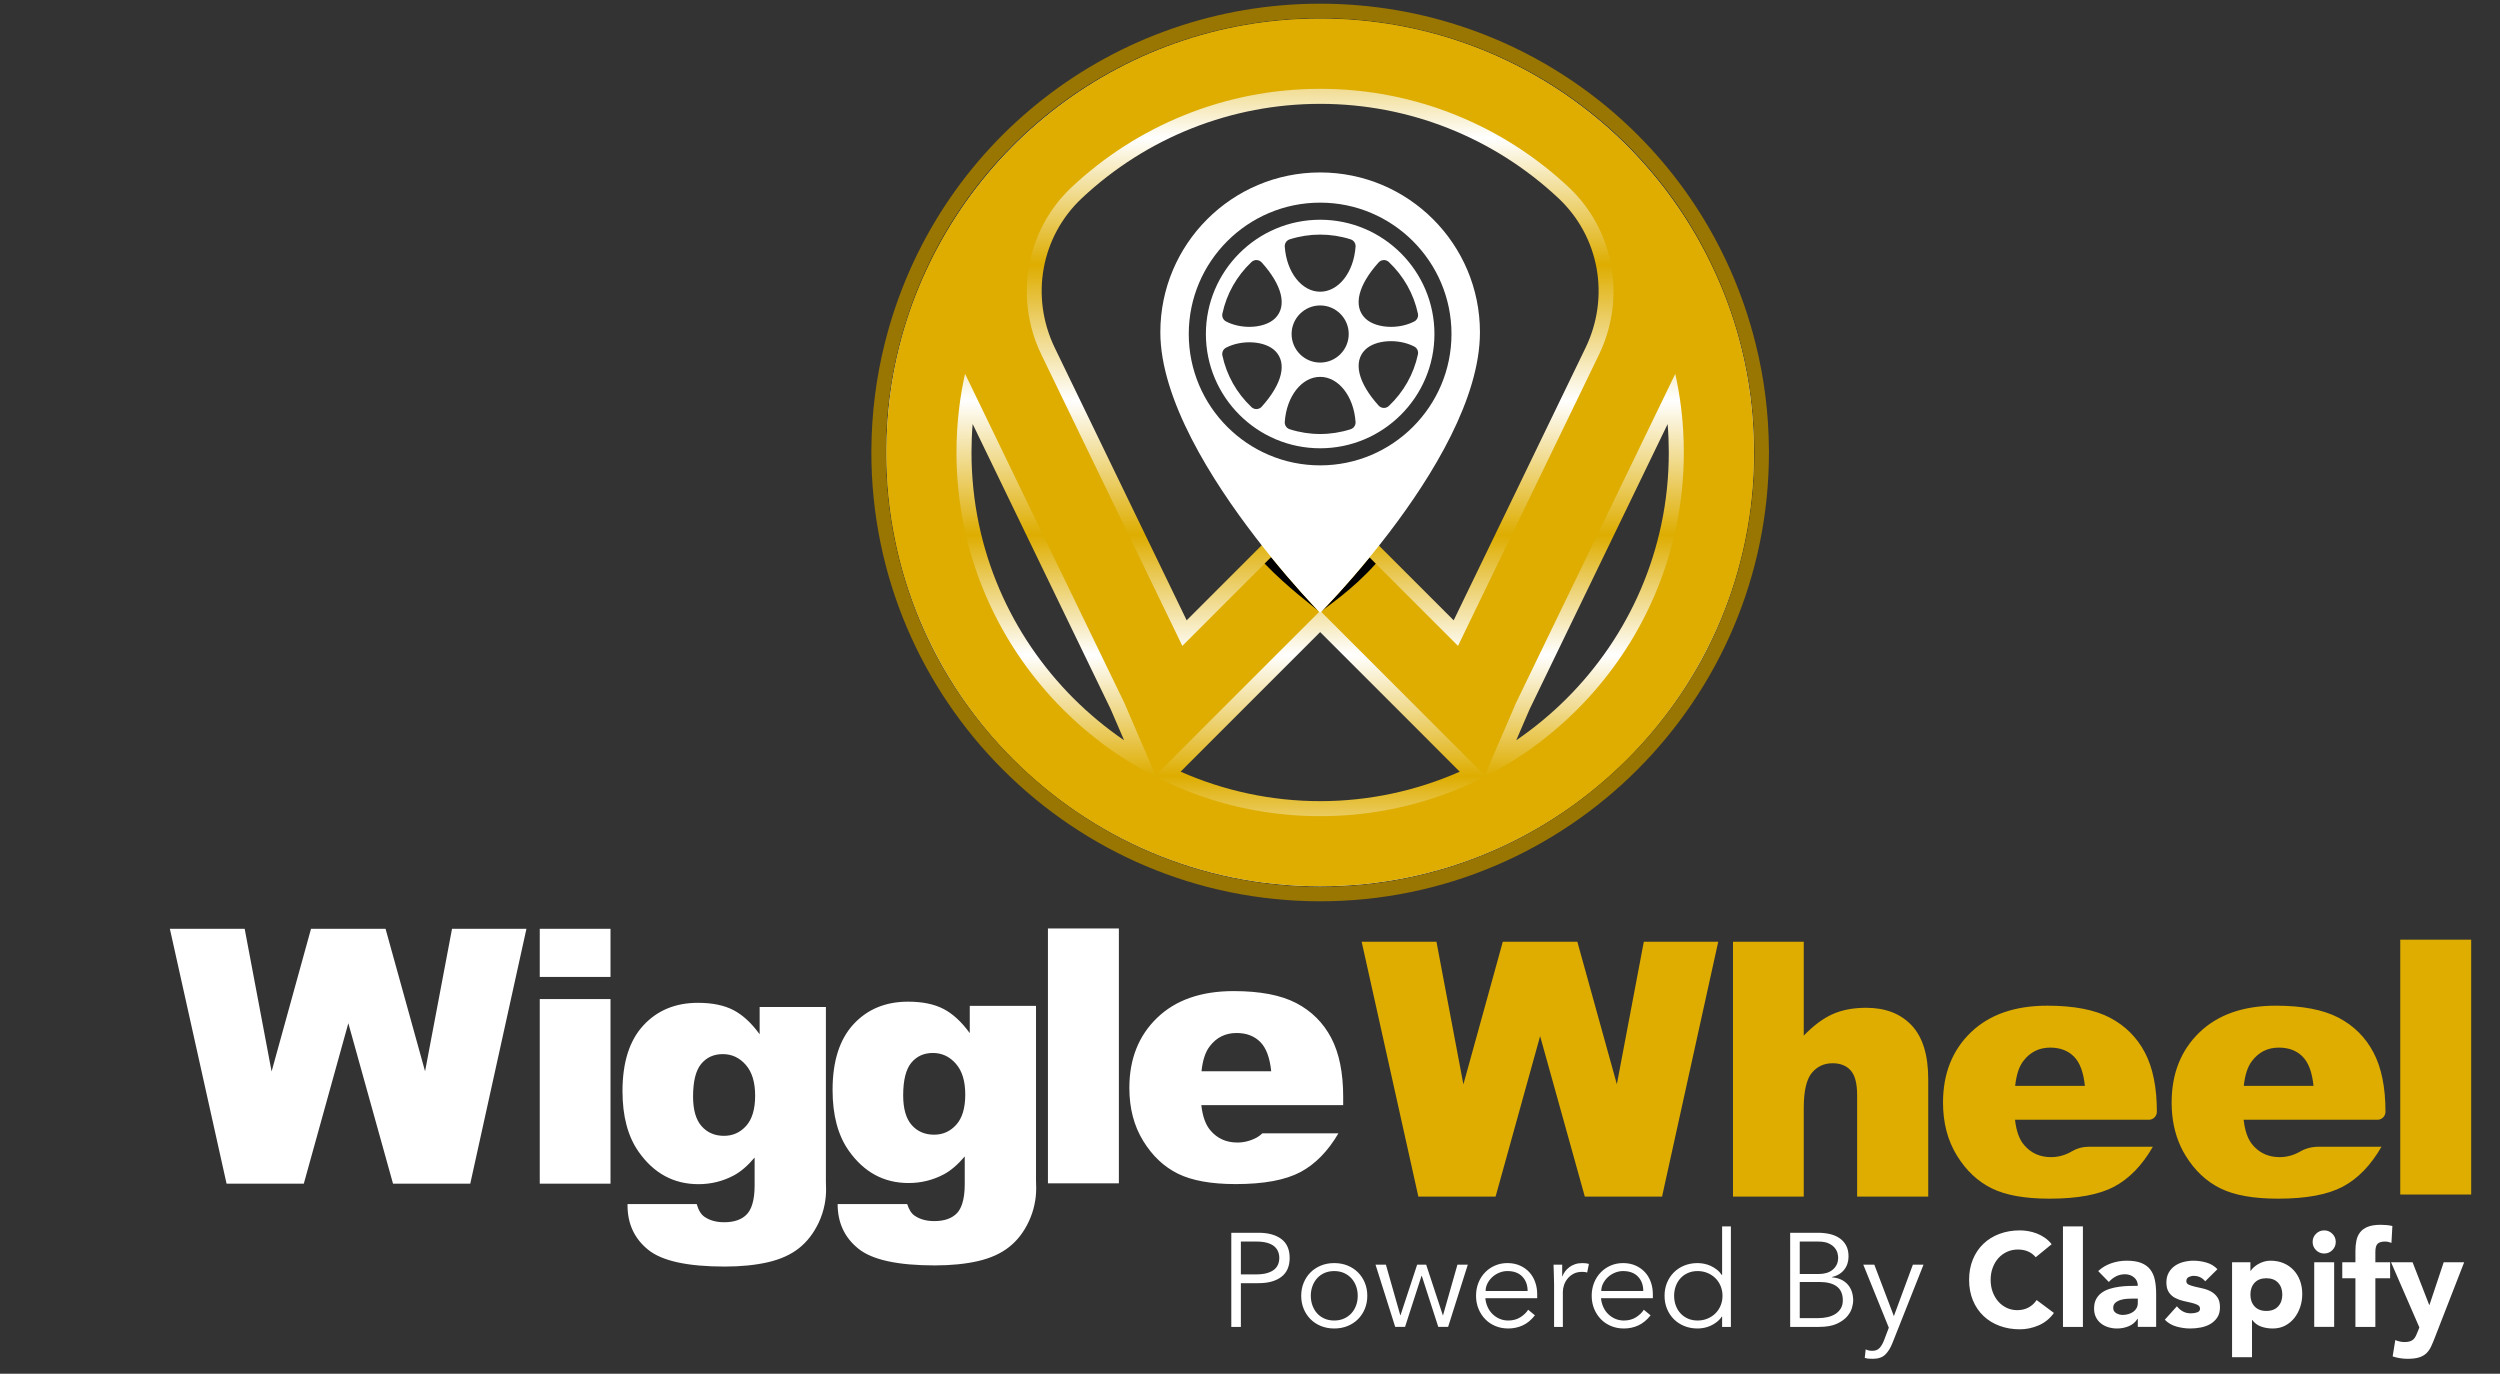
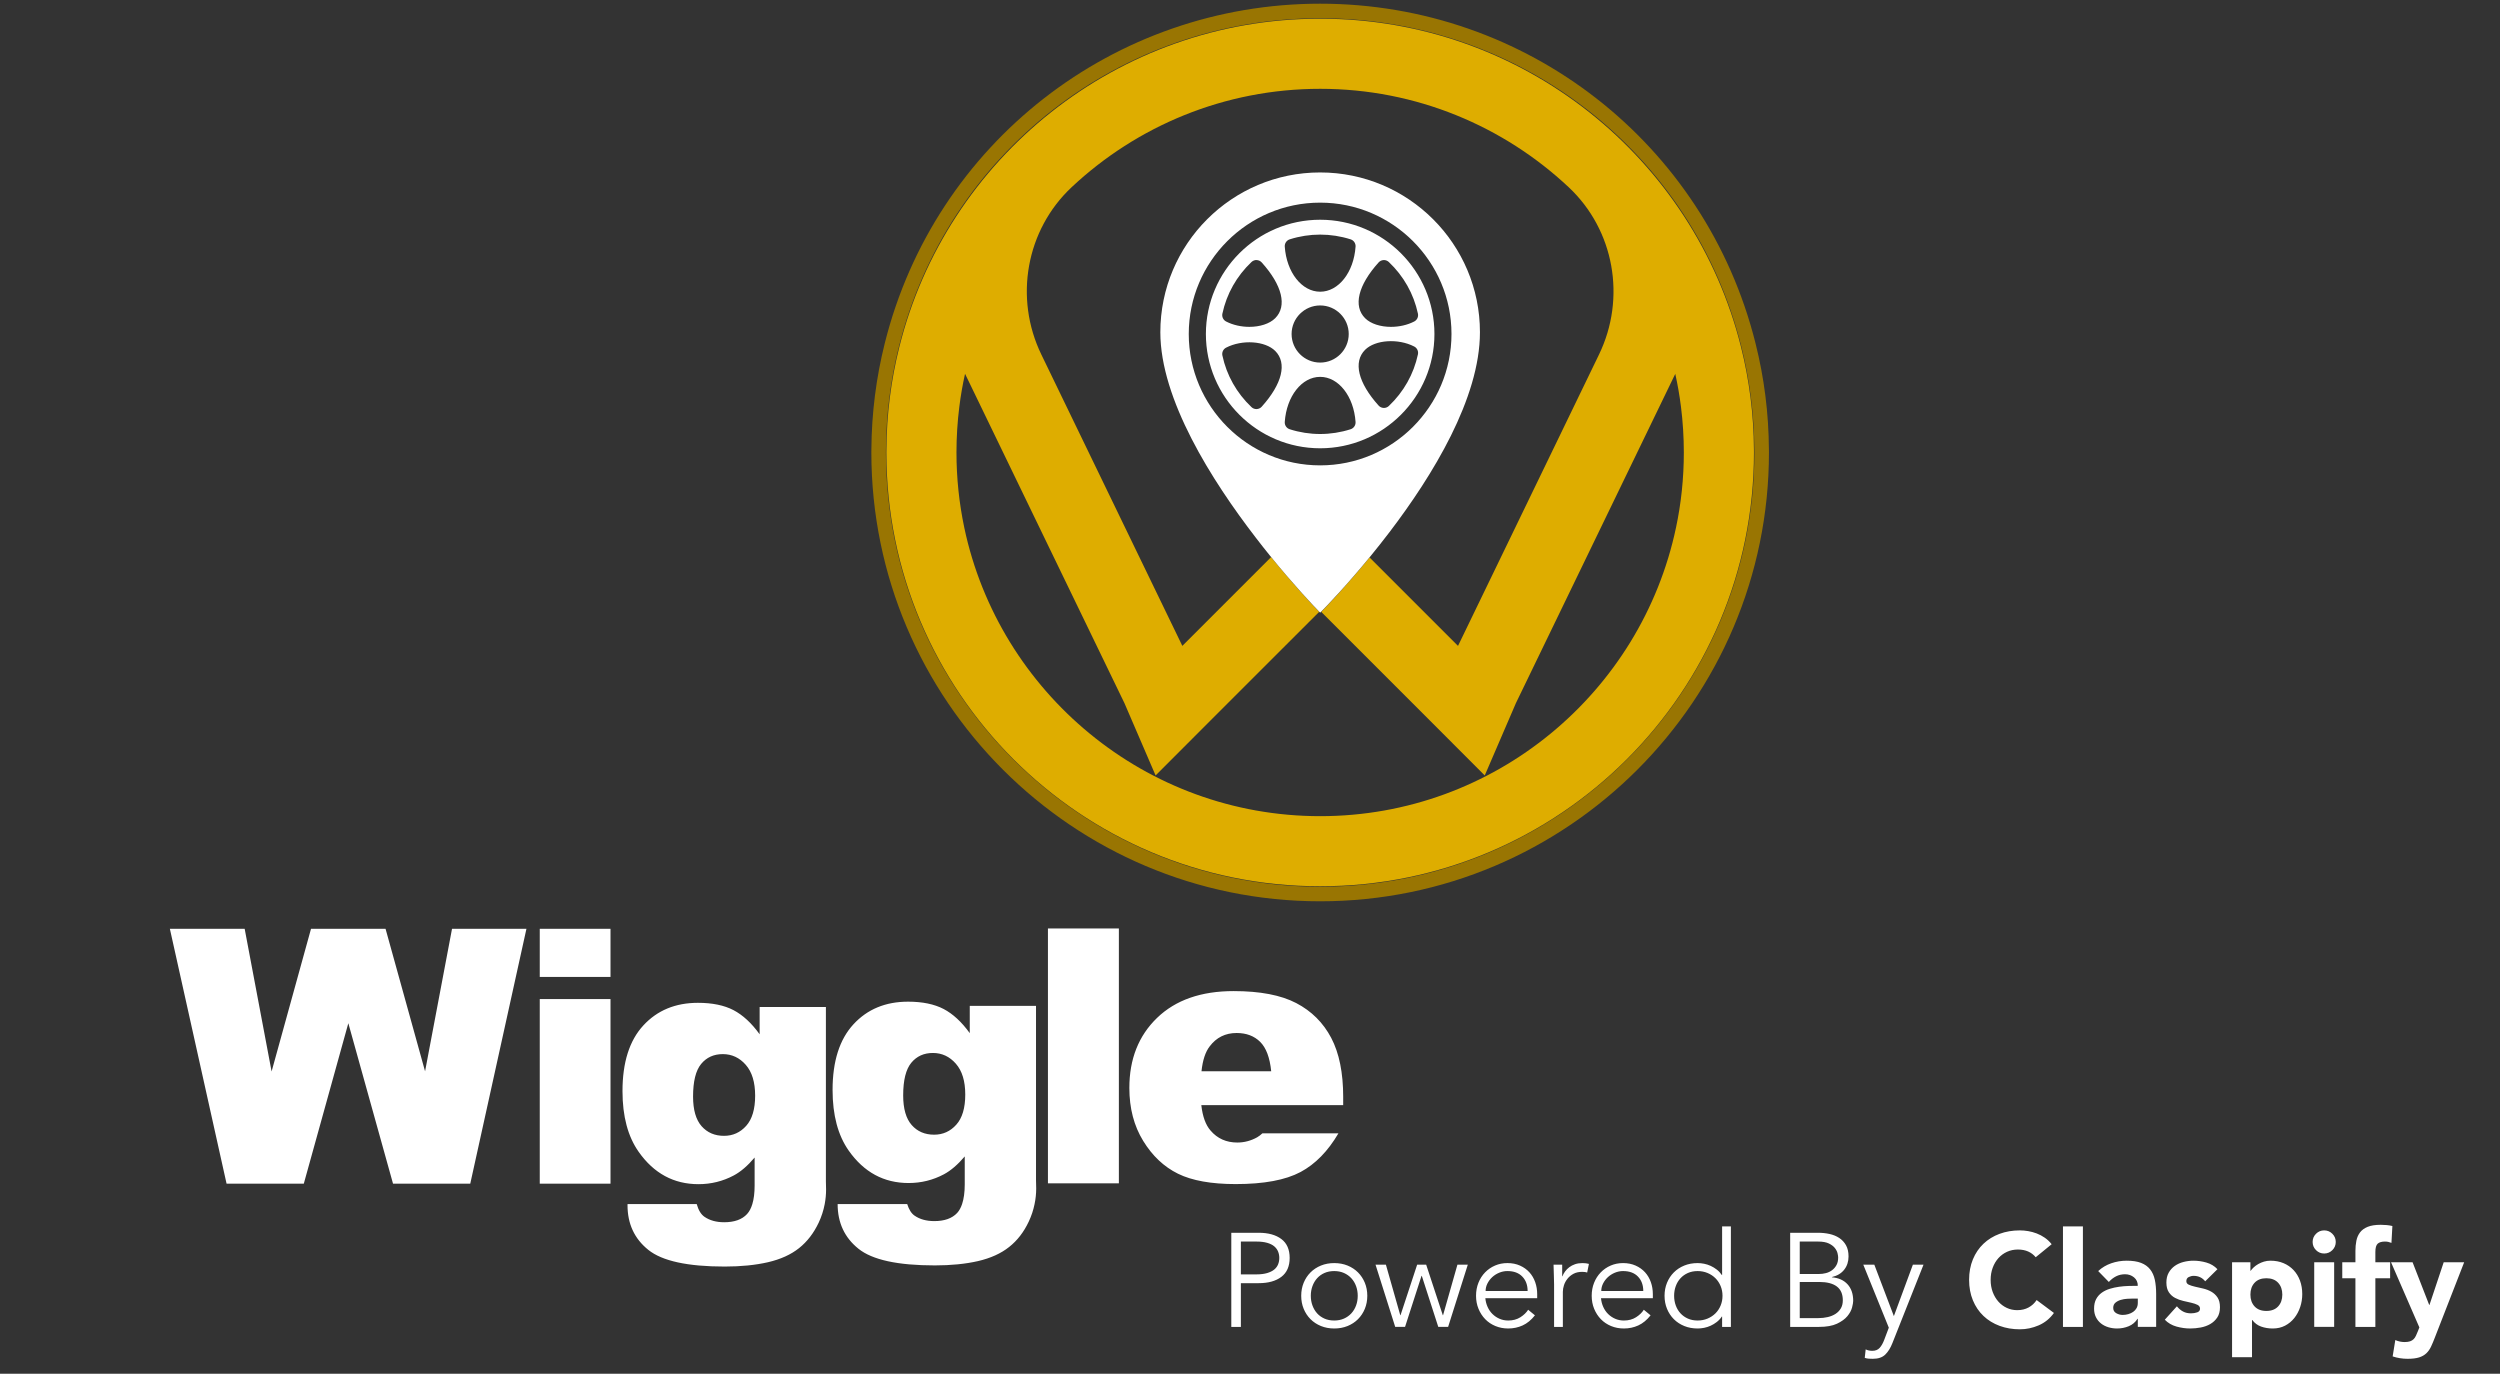
<svg xmlns="http://www.w3.org/2000/svg" width="677" height="372" viewBox="0 0 677 372">
  <rect x="0" y="0" width="677" height="372" fill="#333333" stroke="none" />
  <defs>
    <linearGradient id="prefix__a" x1="50%" x2="50%" y1="0%" y2="100%">
      <stop offset="0%" stop-color="#DEAD00" />
      <stop offset="13.521%" stop-color="#FFF" />
      <stop offset="28.225%" stop-color="#DEAD00" />
      <stop offset="43.956%" stop-color="#FFF" />
      <stop offset="59.578%" stop-color="#DEAD00" />
      <stop offset="73.472%" stop-color="#FFF" />
      <stop offset="87.529%" stop-color="#DEAD00" />
      <stop offset="100%" stop-color="#FFF" />
    </linearGradient>
-     <path id="prefix__b" d="M3.518 88.848C1.27 97.778.063 107.124.01 116.735c-.01.244-.01.488-.01.732 0 64.876 52.59 117.466 117.466 117.466 64.876 0 117.467-52.59 117.467-117.466 0-.244 0-.478-.011-.723-.052-9.61-1.261-18.956-3.508-27.886C218.65 37.814 172.477 0 117.466 0c-55 0-101.184 37.803-113.947 88.847zm42.094.305C38.9 75.29 41.86 58.978 52.968 48.573c17.573-16.454 40.487-25.516 64.51-25.516 24.011 0 46.915 9.07 64.488 25.528 11.106 10.414 14.055 26.716 7.343 40.579l-35.686 73.755-23.087-23.087-2.847 3.487c-4.08 4.996-7.73 9.042-10.192 11.686-2.37-2.583-6.03-6.681-10.15-11.766l-2.847-3.51-23.188 23.19-35.699-73.766zm-20.544 47.83c-1.341-6.397-2.023-12.956-2.023-19.516 0-2.563.102-5.146.316-7.708l37.395 77.263 3.612 8.38c-19.62-13.394-34.142-34.03-39.3-58.418zm149.087 50.079l37.406-77.283c.213 2.562.315 5.136.315 7.688 0 6.59-.681 13.16-2.034 19.537-5.156 24.388-19.67 45.015-39.277 58.398l3.59-8.34zm-94.481 16.842l12.366-12.377 25.425-25.426 25.427 25.426 12.367 12.388c-11.655 5.135-24.47 7.972-37.782 7.972-13.315 0-26.139-2.837-37.803-7.983z" />
  </defs>
  <g fill="none" fill-rule="evenodd">
    <g>
-       <path fill="#DEAD00" d="M391.844 293.57l7.301-38.587h20.151l-15.214 69.02h-20.914l-12.105-43.455-12.059 43.455h-20.913l-15.355-69.02h20.256l7.293 38.639 10.674-38.64h20.184l10.701 38.589zm67.516-20.697c5.209 0 9.313 1.585 12.311 4.755 2.997 3.171 4.496 8.035 4.496 14.595v31.78h-19.255v-27.496c0-3.138-.581-5.359-1.742-6.66-1.163-1.304-2.794-1.955-4.897-1.955-2.323 0-4.206.878-5.649 2.636-1.445 1.758-2.166 4.912-2.166 9.463v24.011h-19.161v-69.02h19.161v25.424c2.605-2.699 5.194-4.63 7.768-5.79 2.573-1.162 5.618-1.743 9.134-1.743zm40.347 21.143h18.88c-.38-3.71-1.37-6.359-2.99-7.96-1.62-1.6-3.74-2.399-6.38-2.399-3.04 0-5.47 1.21-7.3 3.63-1.16 1.5-1.89 3.75-2.21 6.729zm25.66-18.46c4.14 2.17 7.3 5.311 9.46 9.42 2.17 4.11 3.25 9.46 3.25 16.05 0 1.199-.972 2.171-2.17 2.171h-36.24c.34 3.069 1.17 5.369 2.49 6.869 1.85 2.17 4.27 3.25 7.25 3.25 1.88 0 3.67-.47 5.37-1.409l.272-.162c1.364-.811 2.922-1.239 4.509-1.239h17.429c-2.88 5.01-6.36 8.611-10.44 10.79-4.08 2.18-9.94 3.27-17.56 3.27-6.63 0-11.84-.93-15.63-2.8-3.8-1.87-6.95-4.83-9.44-8.899-2.5-4.061-3.75-8.841-3.75-14.33 0-7.821 2.51-14.141 7.51-18.981 5.01-4.83 11.92-7.25 20.74-7.25 7.16 0 12.81 1.09 16.95 3.25zm36.25 18.46h18.88c-.37-3.71-1.37-6.359-2.99-7.96-1.61-1.6-3.74-2.399-6.38-2.399-3.04 0-5.47 1.21-7.29 3.63-1.17 1.5-1.9 3.75-2.22 6.729zm25.66-18.46c4.14 2.17 7.3 5.311 9.46 9.42 2.17 4.11 3.25 9.46 3.25 16.05 0 1.199-.972 2.171-2.17 2.171h-36.24c.34 3.069 1.17 5.369 2.49 6.869.13.15.26.301.39.44 1.8 1.87 4.09 2.81 6.86 2.81 1.88 0 3.67-.47 5.37-1.409l.017-.011c1.53-.909 3.279-1.39 5.06-1.39h17.133c-2.88 5.01-6.36 8.611-10.44 10.79-4.08 2.18-9.94 3.27-17.56 3.27-6.63 0-11.841-.93-15.63-2.8-3.8-1.87-6.95-4.83-9.44-8.899-.47-.761-.89-1.551-1.271-2.361-1.65-3.52-2.48-7.51-2.48-11.969 0-7.821 2.51-14.141 7.51-18.981 5.01-4.83 11.92-7.25 20.74-7.25 7.16 0 12.81 1.09 16.95 3.25zm16.71 47.883v-69.02h19.208v69.02h-19.208z" transform="translate(46) translate(0 .036)" />
      <path fill="#FFF" d="M69.108 290.073l7.301-38.588H96.56l-15.214 69.02H60.432L48.327 277.05l-12.059 43.455H15.355L0 251.485h20.256l7.293 38.639 10.674-38.64h20.184l10.701 38.589zm31.057 30.431v-49.998h19.16v49.998h-19.16zm55.907-15.666c1.609-1.8 2.42-4.53 2.42-8.17 0-3.64-.851-6.42-2.541-8.35-1.7-1.94-3.77-2.9-6.22-2.9-2.44 0-4.4.89-5.86 2.66s-2.19 4.72-2.19 8.83c0 3.611.77 6.281 2.31 8.031 1.54 1.74 3.56 2.61 6.07 2.61 2.39 0 4.39-.9 6.01-2.71zm21.58-32.18v47.22l.049 2.22c0 1.341-.13 2.65-.37 3.93-.33 1.73-.87 3.411-1.63 5.03-1.34 2.841-3.11 5.14-5.32 6.9-2.21 1.76-5.02 3.03-8.43 3.82-3.41.78-7.3 1.17-11.7 1.17-10.04 0-16.94-1.5-20.69-4.52-3.75-3.01-5.63-7.04-5.63-12.1 0-.09.01-.2.01-.3h18.73c.47 1.661 1.17 2.82 2.12 3.46 1.41.97 3.19 1.46 5.32 1.46 2.76 0 4.83-.74 6.19-2.219.62-.67 1.09-1.57 1.43-2.7.41-1.35.62-3.01.62-5.02v-7.58c-1.88 2.23-3.77 3.85-5.65 4.85-2.95 1.57-6.14 2.36-9.56 2.36-6.68 0-12.08-2.92-16.19-8.76-2.92-4.14-4.38-9.62-4.38-16.43 0-7.79 1.88-13.72 5.65-17.8 3.76-4.08 8.69-6.12 14.78-6.12 3.89 0 7.1.66 9.63 1.98 2.52 1.32 4.89 3.5 7.08 6.54v-7.39h17.94zm35.309 31.87c1.62-1.8 2.43-4.52 2.43-8.17 0-3.64-.85-6.42-2.55-8.35-1.69-1.93-3.76-2.9-6.21-2.9s-4.4.89-5.86 2.66c-1.46 1.78-2.19 4.72-2.19 8.83 0 3.61.77 6.29 2.31 8.03 1.53 1.74 3.56 2.61 6.07 2.61 2.38 0 4.39-.9 6-2.71zm21.59-32.18v47.23l.05 2.21c0 1.45-.15 2.86-.44 4.24-.33 1.62-.85 3.2-1.57 4.73-1.33 2.84-3.1 5.14-5.32 6.89-2.21 1.76-5.02 3.03-8.42 3.82-3.41.78-7.31 1.17-11.7 1.17-10.05 0-16.94-1.5-20.69-4.52-3.75-3.01-5.63-7.04-5.63-12.09h18.84c.47 1.49 1.13 2.55 2.02 3.15 1.41.97 3.18 1.46 5.32 1.46 2.76 0 4.82-.74 6.19-2.21.56-.61 1-1.42 1.33-2.4.47-1.4.72-3.16.72-5.32v-7.58c-1.89 2.22-3.77 3.84-5.65 4.84-2.95 1.57-6.14 2.36-9.56 2.36-6.69 0-12.08-2.92-16.2-8.76-2.92-4.14-4.38-9.62-4.38-16.43 0-7.78 1.89-13.72 5.66-17.8 3.76-4.08 8.69-6.12 14.78-6.12 3.89 0 7.1.66 9.63 1.98 2.52 1.32 4.88 3.5 7.08 6.54v-7.39h17.94zm3.23 48.063v-69.02h19.209v69.02h-19.21zm41.583-30.353h18.879c-.376-3.703-1.373-6.357-2.99-7.957-1.617-1.602-3.743-2.4-6.378-2.4-3.045 0-5.478 1.207-7.298 3.625-1.161 1.505-1.9 3.75-2.213 6.732zm38.37 7.014v2.166h-38.417c.345 3.076 1.177 5.367 2.495 6.873 1.852 2.166 4.269 3.25 7.25 3.25 1.884 0 3.673-.471 5.367-1.412.462-.267.942-.637 1.434-1.084h20.586c-2.848 4.846-6.262 8.344-10.25 10.474-4.08 2.182-9.933 3.274-17.56 3.274-6.623 0-11.834-.936-15.63-2.801-3.798-1.867-6.945-4.834-9.44-8.899-2.495-4.064-3.743-8.843-3.743-14.335 0-7.817 2.503-14.141 7.51-18.975 5.006-4.832 11.918-7.25 20.738-7.25 7.156 0 12.806 1.084 16.949 3.25 4.143 2.164 7.297 5.303 9.463 9.416 2.165 4.111 3.248 9.463 3.248 16.053zM290.028 345.069h4.176c1.152 0 2.13-.12 2.934-.36.804-.24 1.446-.558 1.926-.954.48-.396.828-.865 1.044-1.405.216-.54.324-1.121.324-1.745 0-.6-.108-1.17-.324-1.71-.216-.54-.564-1.013-1.044-1.423-.48-.407-1.122-.725-1.926-.953-.804-.228-1.782-.343-2.934-.343h-4.176v8.893zm-2.592-11.27h7.416c2.592 0 4.638.566 6.138 1.694 1.5 1.128 2.25 2.832 2.25 5.112 0 2.28-.75 3.99-2.25 5.13-1.5 1.14-3.546 1.71-6.138 1.71h-4.824v11.844h-2.592v-25.49zm34.236 17.066c0-.937-.15-1.812-.45-2.628-.3-.815-.727-1.524-1.279-2.124-.55-.6-1.217-1.074-1.998-1.422-.78-.347-1.662-.522-2.645-.522-.984 0-1.866.175-2.647.522-.78.348-1.439.822-1.979 1.422s-.96 1.309-1.26 2.124c-.3.816-.45 1.69-.45 2.628 0 .936.15 1.812.45 2.628.3.816.72 1.524 1.26 2.124.54.6 1.2 1.074 1.98 1.422.78.348 1.663.522 2.647.522.983 0 1.865-.174 2.645-.522.78-.348 1.446-.822 1.997-1.422.552-.6.978-1.308 1.28-2.124.3-.816.45-1.692.45-2.628zm2.592 0c0 1.272-.223 2.448-.666 3.527-.445 1.08-1.063 2.017-1.855 2.809-.792.792-1.733 1.41-2.825 1.853-1.093.445-2.299.666-3.618.666-1.296 0-2.49-.221-3.582-.666-1.093-.443-2.034-1.061-2.826-1.853-.792-.792-1.41-1.73-1.855-2.81-.444-1.078-.666-2.254-.666-3.526 0-1.272.222-2.448.666-3.528.445-1.08 1.063-2.016 1.855-2.808.792-.792 1.733-1.41 2.826-1.854 1.092-.444 2.286-.666 3.582-.666 1.32 0 2.525.222 3.618.666 1.092.444 2.033 1.062 2.825 1.854.792.792 1.41 1.728 1.855 2.808.443 1.08.666 2.256.666 3.528zm5.038-8.424l3.89 13.68h.071l4.5-13.68h2.447l4.5 13.68h.072l3.888-13.68h2.81l-5.329 16.848h-2.664l-4.464-13.825h-.073l-4.463 13.825h-2.664l-5.329-16.848h2.808zm38.377 7.128c0-1.607-.48-2.91-1.44-3.906s-2.304-1.494-4.033-1.494c-.767 0-1.51.15-2.23.45-.72.3-1.352.702-1.892 1.206-.54.504-.97 1.08-1.296 1.727-.323.649-.485 1.32-.485 2.017h11.376zm-11.448 1.943c.072.84.275 1.633.612 2.376.336.744.78 1.387 1.332 1.927s1.188.966 1.907 1.277c.721.313 1.5.469 2.341.469 1.272 0 2.37-.294 3.294-.883.923-.588 1.625-1.265 2.106-2.033l1.835 1.512c-1.007 1.272-2.118 2.183-3.33 2.735-1.212.553-2.513.828-3.905.828-1.249 0-2.407-.221-3.474-.666-1.069-.443-1.987-1.061-2.754-1.853-.769-.792-1.374-1.73-1.819-2.81-.444-1.078-.666-2.254-.666-3.526 0-1.273.217-2.448.65-3.528.43-1.081 1.03-2.016 1.798-2.808.768-.792 1.668-1.41 2.701-1.855 1.031-.443 2.147-.666 3.347-.666 1.273 0 2.412.229 3.42.685 1.01.456 1.855 1.062 2.538 1.817.685.756 1.206 1.645 1.567 2.664.36 1.02.54 2.107.54 3.258v1.08h-14.04zm18.611-3.815c0-.744-.018-1.5-.054-2.27-.036-.766-.066-1.762-.09-2.986h2.34v3.132h.073c.167-.456.407-.894.72-1.314.311-.42.69-.797 1.133-1.134.444-.336.96-.606 1.548-.81.588-.204 1.254-.306 1.998-.306.672 0 1.261.072 1.765.215l-.469 2.34c-.312-.12-.768-.18-1.367-.18-.913 0-1.693.175-2.34.523-.649.348-1.189.792-1.62 1.332-.433.54-.75 1.122-.954 1.746-.204.624-.307 1.224-.307 1.8v9.504h-2.376v-11.592zM399 349.569c0-1.607-.48-2.91-1.44-3.906s-2.304-1.494-4.033-1.494c-.767 0-1.511.15-2.231.45-.72.3-1.351.702-1.891 1.206s-.971 1.08-1.296 1.727c-.323.649-.485 1.32-.485 2.017h11.376zm-11.448 1.943c.072.84.275 1.633.612 2.376.336.744.779 1.387 1.332 1.927.552.54 1.188.966 1.907 1.277.72.313 1.5.469 2.34.469 1.273 0 2.37-.294 3.295-.883.923-.588 1.625-1.265 2.106-2.033l1.835 1.512c-1.007 1.272-2.118 2.183-3.33 2.735-1.212.553-2.513.828-3.905.828-1.25 0-2.407-.221-3.474-.666-1.07-.443-1.987-1.061-2.754-1.853-.77-.792-1.374-1.73-1.82-2.81-.443-1.078-.665-2.254-.665-3.526 0-1.273.217-2.448.649-3.528.43-1.081 1.03-2.016 1.799-2.808.768-.792 1.668-1.41 2.7-1.855 1.032-.443 2.148-.666 3.348-.666 1.273 0 2.412.229 3.42.685 1.009.456 1.855 1.062 2.538 1.817.685.756 1.206 1.645 1.567 2.664.36 1.02.54 2.107.54 3.258v1.08h-14.04zm19.8-.647c0 .936.15 1.812.45 2.628.3.816.726 1.524 1.278 2.124.551.6 1.217 1.074 1.998 1.422.78.348 1.662.522 2.646.522.96 0 1.854-.174 2.682-.522.828-.348 1.542-.822 2.141-1.422.6-.6 1.07-1.308 1.405-2.124.336-.816.504-1.692.504-2.628 0-.937-.168-1.812-.504-2.628-.336-.815-.805-1.524-1.405-2.124-.599-.6-1.313-1.074-2.14-1.422-.829-.347-1.724-.522-2.683-.522-.984 0-1.866.175-2.646.522-.78.348-1.447.822-1.998 1.422-.552.6-.978 1.309-1.278 2.124-.3.816-.45 1.69-.45 2.628zm15.372 8.424h-2.376v-2.808h-.072c-.384.575-.84 1.068-1.368 1.476-.529.408-1.08.744-1.657 1.008-.575.264-1.17.456-1.78.576-.613.12-1.195.179-1.747.179-1.32 0-2.526-.221-3.618-.666-1.093-.443-2.034-1.061-2.826-1.853-.792-.792-1.41-1.73-1.854-2.81-.444-1.078-.666-2.254-.666-3.526 0-1.272.222-2.448.666-3.528.444-1.08 1.062-2.016 1.854-2.808.792-.792 1.733-1.41 2.826-1.854 1.092-.444 2.298-.666 3.618-.666.552 0 1.134.06 1.746.18.611.12 1.206.312 1.781.575.577.265 1.128.6 1.657 1.009.527.408.984.9 1.368 1.476h.072v-13.176h2.376v27.216zm18.647-2.377h4.968c.936 0 1.812-.096 2.628-.288.816-.19 1.524-.486 2.124-.882.599-.396 1.074-.893 1.423-1.494.347-.6.52-1.319.52-2.16 0-1.68-.54-2.928-1.62-3.744-1.08-.816-2.663-1.224-4.751-1.224h-5.292v9.792zm0-11.952h5.22c.624 0 1.242-.077 1.854-.234.613-.156 1.164-.414 1.656-.774.492-.36.894-.822 1.207-1.386.31-.563.467-1.254.467-2.07 0-.264-.053-.636-.162-1.116-.108-.48-.348-.959-.72-1.44-.373-.48-.918-.894-1.638-1.242-.72-.348-1.692-.522-2.916-.522h-4.968v8.784zm-2.592-11.16h7.596c1.056 0 2.076.108 3.06.324.984.216 1.86.576 2.628 1.08.768.504 1.38 1.164 1.836 1.98.455.816.684 1.824.684 3.024 0 1.392-.391 2.587-1.17 3.582-.78.996-1.89 1.662-3.33 1.998v.072c1.8.144 3.21.774 4.23 1.89 1.02 1.116 1.53 2.61 1.53 4.482 0 .41-.102 1.008-.306 1.8-.204.792-.63 1.578-1.278 2.358s-1.584 1.458-2.808 2.034c-1.224.576-2.856.864-4.895.864h-7.777V333.8zm28.08 22.572l5.147-13.932h2.88l-8.423 21.24c-.504 1.296-1.147 2.328-1.926 3.096-.781.768-1.903 1.152-3.366 1.152-.361 0-.727-.012-1.098-.036-.373-.024-.738-.096-1.099-.216l.252-2.304c.504.264 1.104.396 1.801.396.84 0 1.499-.264 1.979-.792s.901-1.272 1.26-2.232l1.225-3.24-6.912-17.064h2.988l5.292 13.932zm38.411-15.948c-.552-.67-1.229-1.187-2.034-1.548-.804-.36-1.734-.54-2.79-.54s-2.033.204-2.934.612c-.9.41-1.68.98-2.34 1.71-.66.733-1.176 1.602-1.548 2.611-.373 1.008-.558 2.1-.558 3.275 0 1.2.185 2.3.558 3.294.372.996.882 1.86 1.53 2.592s1.41 1.303 2.286 1.71c.876.41 1.818.612 2.826.612 1.152 0 2.172-.239 3.061-.72.887-.479 1.62-1.152 2.195-2.016l4.681 3.492c-1.08 1.513-2.449 2.628-4.105 3.35-1.656.718-3.36 1.08-5.112 1.08-1.992 0-3.828-.314-5.508-.938-1.68-.624-3.132-1.517-4.355-2.68-1.225-1.166-2.179-2.576-2.863-4.232-.683-1.656-1.026-3.504-1.026-5.544 0-2.039.343-3.888 1.026-5.544.684-1.656 1.638-3.065 2.863-4.229 1.223-1.164 2.675-2.058 4.355-2.683 1.68-.624 3.516-.935 5.508-.935.721 0 1.471.066 2.25.197.78.133 1.55.343 2.305.631.755.288 1.481.672 2.177 1.151.697.48 1.32 1.068 1.872 1.765l-4.32 3.527zm7.38 18.865v-27.216h5.4v27.216h-5.4zm18.936-7.669c-.408 0-.918.018-1.53.054-.612.036-1.2.138-1.764.306-.563.168-1.044.42-1.44.756-.396.336-.594.804-.594 1.404 0 .648.276 1.128.828 1.44.552.312 1.128.468 1.729.468.527 0 1.038-.072 1.53-.216.49-.144.929-.348 1.313-.612.384-.264.69-.6.918-1.008.228-.407.342-.888.342-1.44v-1.152h-1.332zm1.332 5.472h-.071c-.601.936-1.4 1.608-2.395 2.016-.996.408-2.046.612-3.15.612-.816 0-1.602-.115-2.358-.342-.755-.228-1.421-.57-1.998-1.026-.576-.456-1.032-1.02-1.368-1.692-.336-.672-.504-1.452-.504-2.34 0-1.008.186-1.859.558-2.556.372-.696.876-1.272 1.513-1.728.635-.456 1.36-.81 2.177-1.062.816-.252 1.662-.438 2.538-.558.876-.12 1.752-.192 2.628-.216.876-.023 1.686-.036 2.43-.036 0-.96-.342-1.722-1.025-2.286-.685-.564-1.494-.846-2.431-.846-.888 0-1.698.187-2.43.558-.732.373-1.385.882-1.962 1.53l-2.88-2.952c1.008-.936 2.184-1.638 3.529-2.106 1.344-.468 2.735-.702 4.176-.702 1.584 0 2.885.197 3.905.594 1.02.395 1.837.978 2.448 1.746.612.77 1.038 1.71 1.278 2.826.24 1.115.36 2.406.36 3.87v8.892h-4.968v-2.196zm18.252-10.151c-.792-.984-1.836-1.477-3.132-1.477-.456 0-.9.109-1.332.325-.432.215-.647.588-.647 1.116 0 .432.22.75.666.954.442.204 1.007.384 1.69.54.686.156 1.417.323 2.197.504.78.18 1.512.462 2.197.846.683.383 1.247.906 1.69 1.566.445.66.667 1.542.667 2.646 0 1.128-.246 2.058-.737 2.79-.492.732-1.123 1.32-1.891 1.763-.768.445-1.632.757-2.592.937-.96.179-1.908.269-2.843.269-1.225 0-2.461-.174-3.708-.521-1.248-.348-2.305-.966-3.168-1.855l3.275-3.635c.504.624 1.063 1.097 1.675 1.42.61.326 1.325.488 2.14.488.625 0 1.189-.09 1.694-.271.504-.18.756-.51.756-.99 0-.455-.223-.797-.666-1.025-.445-.228-1.008-.42-1.693-.577-.683-.155-1.416-.324-2.196-.503-.78-.18-1.512-.451-2.195-.81-.685-.36-1.248-.87-1.693-1.53-.444-.66-.666-1.542-.666-2.647 0-1.031.21-1.92.63-2.664.42-.743.973-1.355 1.656-1.836.684-.48 1.47-.833 2.359-1.061.887-.228 1.787-.342 2.699-.342 1.152 0 2.316.168 3.492.504 1.176.336 2.172.935 2.989 1.8l-3.313 3.276zm12.24 3.6c0 1.32.378 2.388 1.134 3.203.756.817 1.818 1.224 3.186 1.224 1.368 0 2.43-.407 3.186-1.224.756-.815 1.134-1.884 1.134-3.204 0-1.319-.378-2.388-1.134-3.204-.756-.816-1.818-1.224-3.186-1.224-1.368 0-2.43.408-3.186 1.224-.756.816-1.134 1.885-1.134 3.204zm-4.968-8.749h4.968v2.304h.072c.216-.312.498-.63.846-.954.348-.324.756-.618 1.225-.882.467-.264.977-.48 1.529-.648.552-.168 1.14-.252 1.765-.252 1.295 0 2.47.222 3.527.666 1.056.445 1.962 1.07 2.718 1.872.756.804 1.338 1.758 1.746 2.862.408 1.104.612 2.316.612 3.636 0 1.224-.186 2.394-.558 3.51-.373 1.116-.9 2.106-1.584 2.97-.684.864-1.518 1.555-2.502 2.07-.984.516-2.1.774-3.348.774-1.128 0-2.178-.174-3.15-.522-.972-.347-1.77-.94-2.394-1.782h-.072v10.08h-5.4v-25.704zm22.248 17.496v-17.496h5.399v17.496h-5.4zm-.432-23.004c0-.864.305-1.602.918-2.213.612-.613 1.35-.918 2.214-.918.864 0 1.602.305 2.214.918.612.611.918 1.35.918 2.213 0 .865-.306 1.602-.918 2.214-.612.613-1.35.918-2.214.918-.864 0-1.602-.305-2.214-.918-.613-.612-.918-1.349-.918-2.214zm11.591 9.829h-3.564v-4.32h3.564v-3.096c0-.96.084-1.866.252-2.718.167-.852.491-1.602.972-2.25.48-.648 1.17-1.158 2.07-1.53.9-.372 2.082-.56 3.546-.56.552 0 1.092.026 1.62.074.527.048 1.044.132 1.548.252l-.252 4.572c-.313-.12-.6-.21-.864-.271-.265-.06-.565-.09-.9-.09-.864 0-1.513.187-1.944.559-.432.372-.649 1.134-.649 2.286v2.772h3.997v4.32h-3.997v13.176h-5.399v-13.176zm21.528 16.02c-.36.936-.708 1.764-1.044 2.483-.337.72-.763 1.327-1.278 1.82-.517.49-1.17.862-1.962 1.114-.792.252-1.836.378-3.132.378-1.393 0-2.736-.216-4.032-.648l.719-4.427c.816.36 1.657.54 2.52.54.6 0 1.093-.067 1.477-.199.383-.132.702-.324.954-.576.252-.252.462-.557.63-.918.168-.36.347-.78.54-1.259l.396-1.009-7.668-17.64h5.832l4.5 11.556h.07l3.854-11.556h5.544l-7.92 20.34zM100.165 264.526L119.326 264.526 119.326 251.485 100.165 251.485z" transform="translate(46) translate(0 .036)" />
      <path fill="#997502" d="M311.498 240.097c-64.841 0-117.598-52.757-117.598-117.599 0-.265 0-.531.01-.797.059-9.437 1.239-18.815 3.513-27.859 13.098-52.363 60-88.941 114.075-88.941 54.065 0 100.977 36.578 114.075 88.961 2.274 9.034 3.454 18.412 3.513 27.849.01.266.01.522.01.787 0 64.842-52.756 117.599-117.598 117.599m121.524-118.454c-.058-9.743-1.28-19.406-3.63-28.735C415.86 38.773 367.374.964 311.498.964c-55.876 0-104.362 37.799-117.894 91.924-2.341 9.329-3.572 19.002-3.63 28.745-.01.285-.01.58-.01.865 0 67.017 54.518 121.536 121.534 121.536 67.017 0 121.534-54.519 121.534-121.536 0-.295 0-.57-.01-.855" transform="translate(46) translate(0 .036)" />
      <g transform="translate(46) translate(0 .036) translate(194.034 5.028)">
-         <path fill="url(#prefix__a)" d="M3.518 88.848C1.27 97.778.063 107.124.01 116.735c-.01.244-.01.488-.01.732 0 64.876 52.59 117.466 117.466 117.466 64.876 0 117.467-52.59 117.467-117.466 0-.244 0-.478-.011-.723-.052-9.61-1.261-18.956-3.508-27.886C218.65 37.814 172.477 0 117.466 0c-55 0-101.184 37.803-113.947 88.847zm42.094.305C38.9 75.29 41.86 58.978 52.968 48.573c17.573-16.454 40.487-25.516 64.51-25.516 24.011 0 46.915 9.07 64.488 25.528 11.106 10.414 14.055 26.716 7.343 40.579l-35.686 73.755-23.087-23.087-2.847 3.487c-4.08 4.996-7.73 9.042-10.192 11.686-2.37-2.583-6.03-6.681-10.15-11.766l-2.847-3.51-23.188 23.19-35.699-73.766zm-20.544 47.83c-1.341-6.397-2.023-12.956-2.023-19.516 0-2.563.102-5.146.316-7.708l37.395 77.263 3.612 8.38c-19.62-13.394-34.142-34.03-39.3-58.418zm149.087 50.079l37.406-77.283c.213 2.562.315 5.136.315 7.688 0 6.59-.681 13.16-2.034 19.537-5.156 24.388-19.67 45.015-39.277 58.398l3.59-8.34zm-94.481 16.842l12.366-12.377 25.425-25.426 25.427 25.426 12.367 12.388c-11.655 5.135-24.47 7.972-37.782 7.972-13.315 0-26.139-2.837-37.803-7.983z" />
        <path fill="#DEAD00" d="M213.819 137.848c-9.408 44.566-49.041 78.107-96.343 78.107-47.332 0-86.975-33.561-96.384-78.137-1.382-6.571-2.115-13.374-2.115-20.351 0-4.19.265-8.329.774-12.388.376-3.02.894-6 1.546-8.919l43.222 89.305.011.041 8.37 19.425 16.262-16.282 28.04-28.03c-.021-.009-.031-.03-.051-.05l-.163-.163c-1.536-1.597-6.651-7.018-12.805-14.605l-24.042 24.043-38.189-78.911c-7.404-15.296-4.159-33.715 8.238-45.329 17.614-16.496 41.291-26.615 67.286-26.615 25.986 0 49.652 10.119 67.266 26.626 12.397 11.614 15.632 30.032 8.238 45.318l-38.189 78.911-23.951-23.951c-6.173 7.557-11.32 12.916-12.886 14.523-.061.051-.112.102-.162.153l-.051.05 28.029 28.03 16.262 16.282 8.37-19.425.01-.041 43.214-89.284c.65 2.929 1.169 5.898 1.546 8.919.508 4.058.772 8.177.772 12.367 0 6.987-.731 13.812-2.125 20.381m21.103-21.104c-.051-9.61-1.261-18.957-3.508-27.886C218.65 37.814 172.477 0 117.465 0c-55 0-101.183 37.804-113.947 88.848-2.247 8.93-3.457 18.276-3.509 27.887-.009.244-.009.488-.009.732 0 64.876 52.59 117.466 117.465 117.466 64.876 0 117.467-52.59 117.467-117.466 0-.244 0-.478-.01-.723" />
-         <path fill="#000" d="M104.183 145.801c6.152 7.587 11.27 13.008 12.804 14.604-1.566-1.444-8.166-6.223-14.564-12.844l1.76-1.76zM132.53 147.584c-6.487 7.252-12.97 11.326-14.576 12.832 1.566-1.607 6.712-6.967 12.886-14.523l1.69 1.691z" />
      </g>
      <g fill="#FFF">
        <path d="M43.275 79.324c-19.622 0-35.579-15.957-35.579-35.579 0-19.611 15.957-35.568 35.579-35.568 19.611 0 35.568 15.957 35.568 35.568 0 19.622-15.957 35.579-35.568 35.579m0-79.324C19.381 0 0 19.382 0 43.275c0 18.15 13.868 40.08 25.898 55.692 1.273 1.661 2.527 3.248 3.738 4.741 6.631 8.187 12.093 13.91 13.368 15.216.177.187.271.282.271.282s.094-.095.271-.282h.01c1.295-1.306 6.788-6.977 13.45-15.121 1.63-1.996 3.332-4.136 5.055-6.403 11.686-15.34 24.488-36.236 24.488-54.125C86.549 19.382 67.168 0 43.275 0" transform="translate(46) translate(0 .036) translate(268.22 46.663)" />
        <path d="M69.757 49.258c-1.142 5.352-3.869 10.187-7.88 13.984-.36.34-.836.53-1.33.53-.026 0-.053 0-.075-.002-.523-.021-1.014-.25-1.361-.637-5.572-6.18-6.938-11.827-3.66-15.104 2.724-2.725 8.937-3.14 13.3-.893.775.4 1.186 1.268 1.005 2.122M52.867 20.09c-.483 6.959-4.603 12.207-9.587 12.207-4.982 0-9.103-5.248-9.587-12.207-.06-.89.492-1.705 1.341-1.976 5.358-1.71 11.136-1.71 16.493 0 .85.27 1.401 1.087 1.34 1.976M35.544 43.75c0-4.265 3.472-7.735 7.736-7.735 4.264 0 7.736 3.469 7.736 7.736 0 4.267-3.471 7.736-7.736 7.736-4.264 0-7.736-3.47-7.736-7.736m15.979 25.79c-2.679.855-5.453 1.287-8.244 1.287-2.792 0-5.564-.432-8.242-1.286-.85-.272-1.404-1.088-1.344-1.977.483-6.961 4.605-12.21 9.587-12.21 4.983 0 9.103 5.249 9.587 12.209.06.89-.495 1.706-1.344 1.978M31.108 39.467c-1.542 1.54-4.202 2.346-7.008 2.346-2.153 0-4.396-.474-6.293-1.452-.774-.401-1.186-1.27-1.005-2.124 1.14-5.348 3.869-10.183 7.88-13.982.378-.358.933-.581 1.405-.526.522.02 1.012.249 1.36.635 5.572 6.18 6.94 11.827 3.662 15.103m-3.662 23.972c-.346.387-.838.618-1.36.638-.021.002-.049.002-.075.002-.495 0-.972-.188-1.33-.53-4.011-3.797-6.74-8.632-7.88-13.982-.181-.855.23-1.723 1.005-2.123 4.36-2.25 10.578-1.831 13.302.893 3.273 3.276 1.907 8.922-3.662 15.102m31.663-39.075c.348-.386.839-.615 1.36-.635.45-.052 1.028.168 1.406.526 4.011 3.799 6.738 8.634 7.88 13.982.18.854-.23 1.723-1.006 2.124-1.892.978-4.14 1.452-6.294 1.452-2.806 0-5.465-.805-7.007-2.346-3.278-3.276-1.91-8.922 3.66-15.103M43.28 12.806c-17.064 0-30.946 13.882-30.946 30.945 0 17.063 13.883 30.945 30.945 30.945 17.063 0 30.946-13.882 30.946-30.945 0-17.063-13.882-30.945-30.945-30.945" transform="translate(46) translate(0 .036) translate(268.22 46.663)" />
      </g>
    </g>
  </g>
</svg>